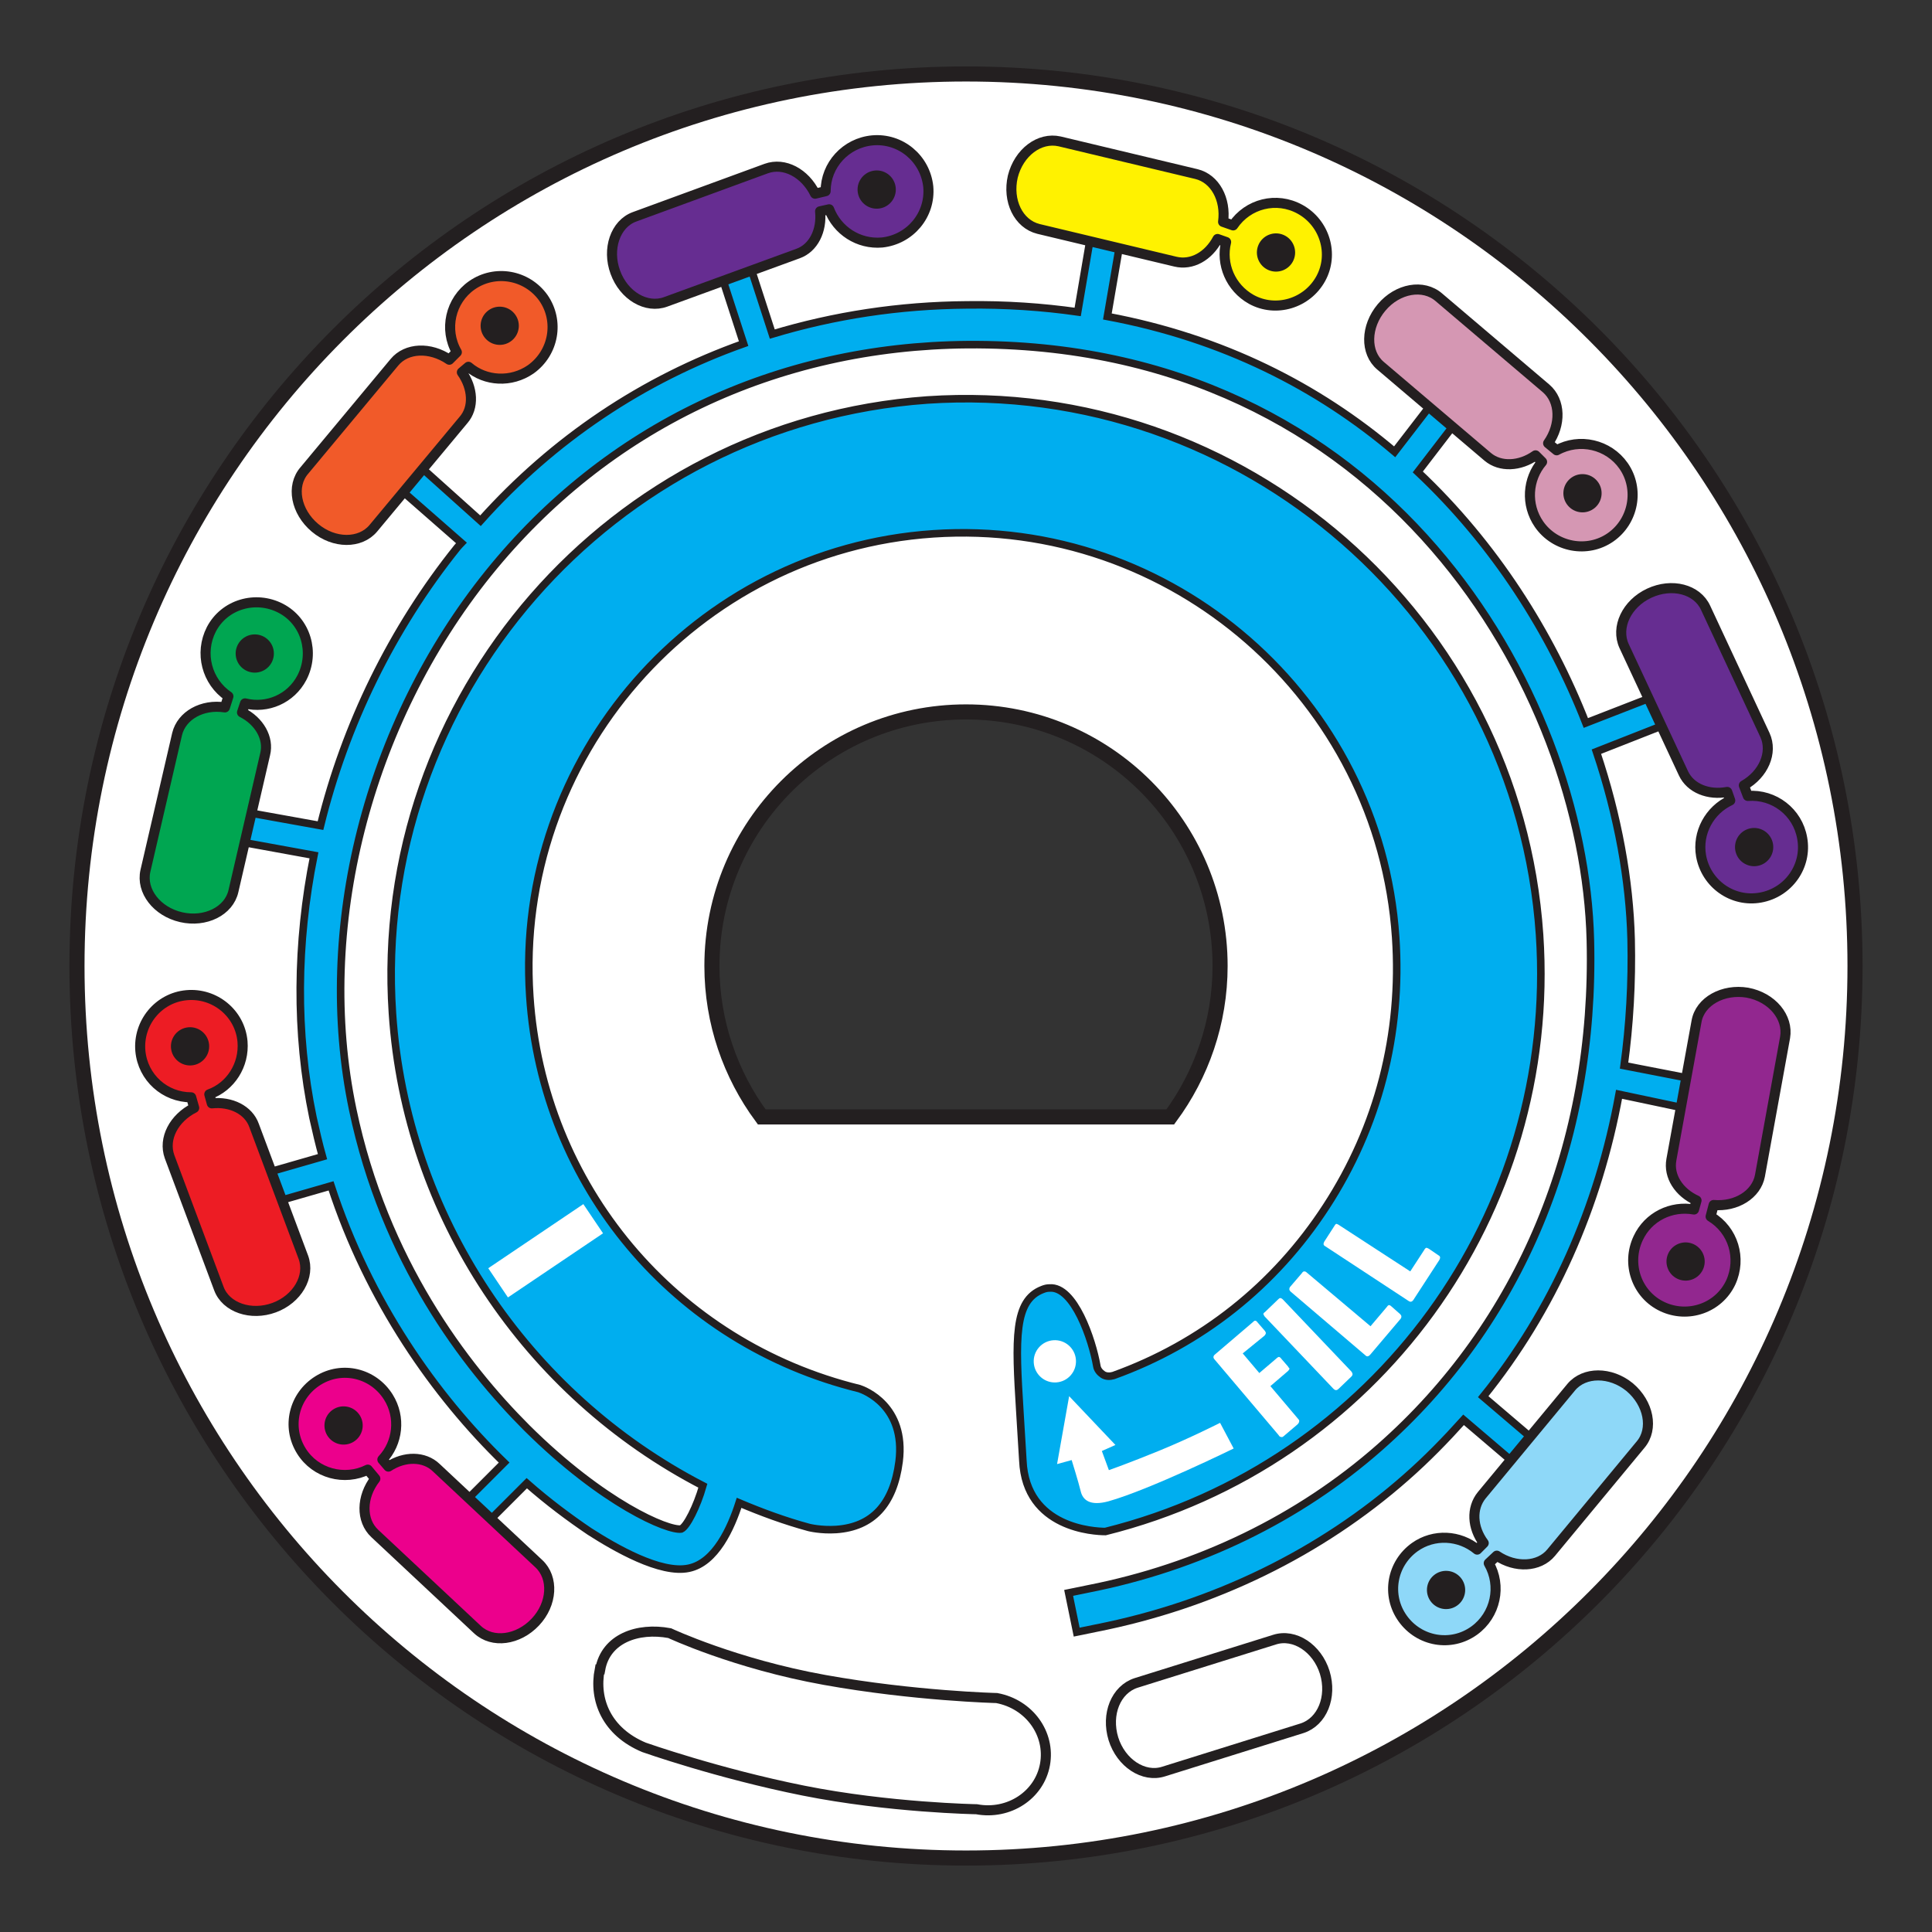
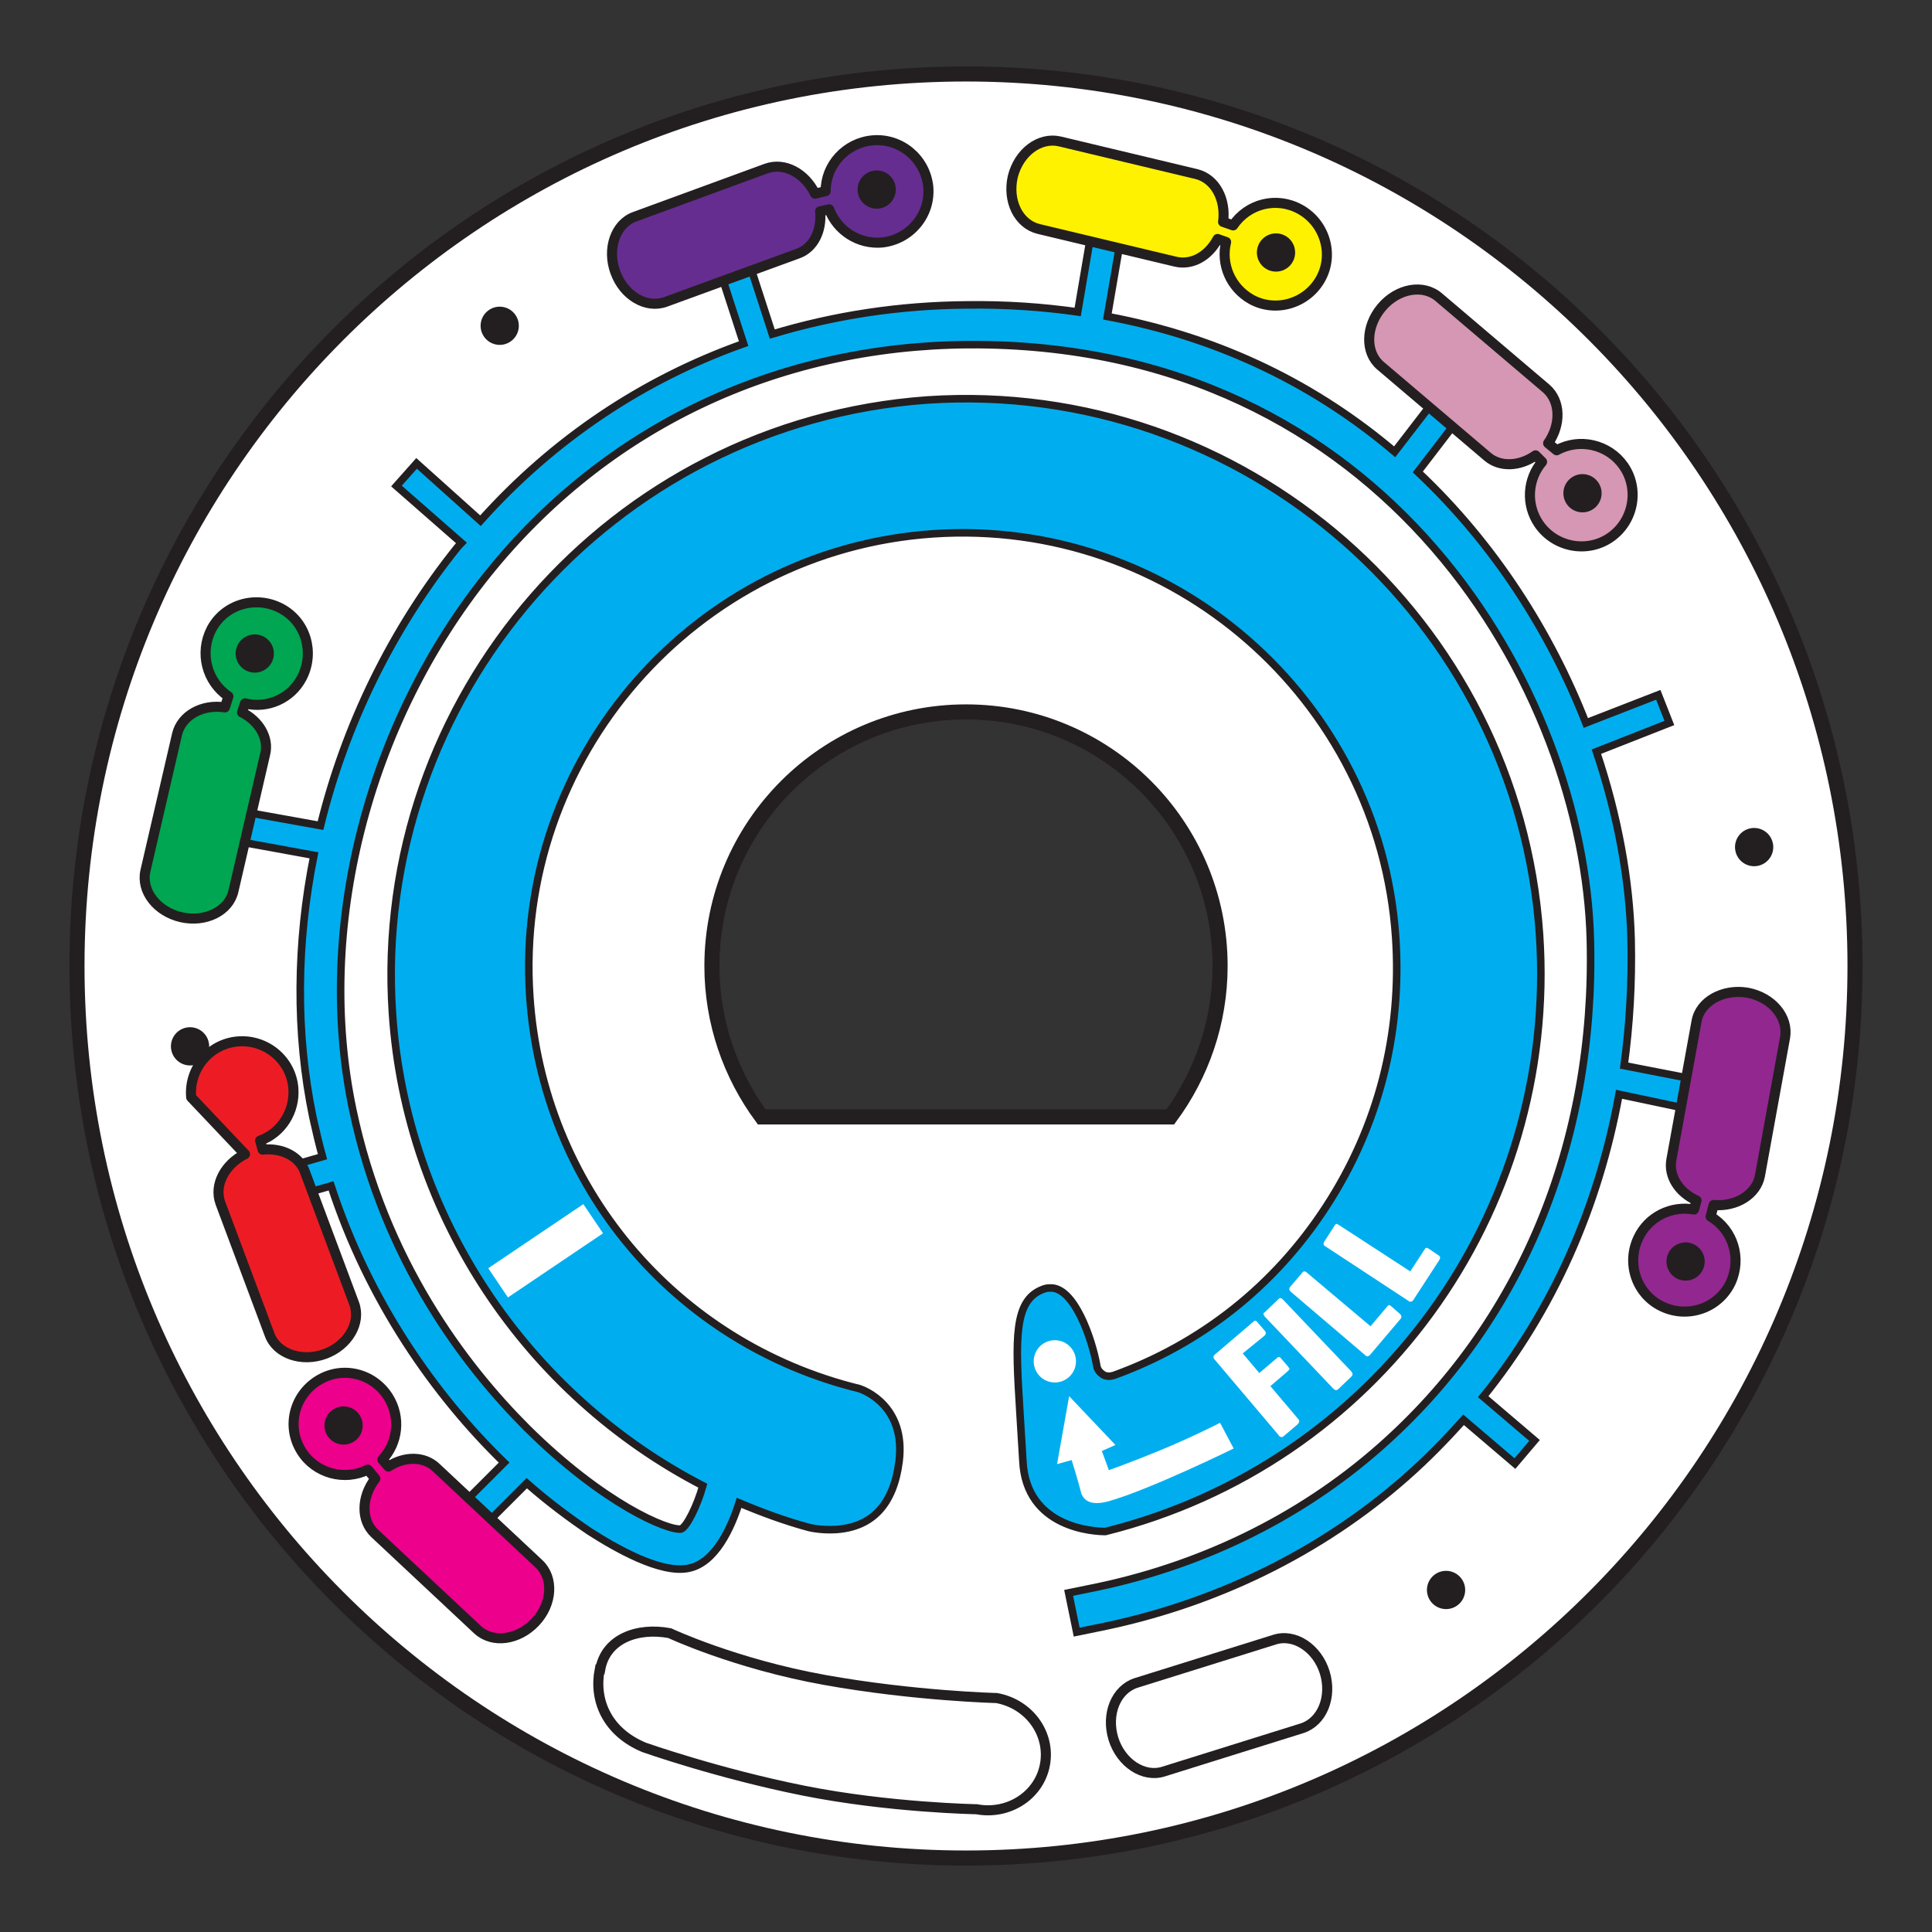
<svg xmlns="http://www.w3.org/2000/svg" version="1.1" id="Layer_1" x="0px" y="0px" viewBox="0 0 384 384" style="enable-background:new 0 0 384 384;" xml:space="preserve">
  <rect x="0" y="0" width="384" height="384" fill="#333333" stroke="none" />
  <style type="text/css">
	.st0{fill:#FFFFFF;stroke:#231F20;stroke-width:3;}
	.st1{fill:#00AEEF;stroke:#231F20;stroke-width:1.5;}
	.st2{fill:#FFFFFF;}
	.st3{fill:none;stroke:#231F20;stroke-width:2;stroke-linejoin:round;}
	.st4{fill:none;stroke:#231F20;stroke-width:2;}
	.st5{fill:#EC008C;stroke:#231F20;stroke-width:2;stroke-linejoin:round;}
	.st6{fill:#231F20;}
	.st7{fill:#ED1C24;stroke:#231F20;stroke-width:2;stroke-linejoin:round;}
	.st8{fill:#00A651;stroke:#231F20;stroke-width:2;stroke-linejoin:round;}
	.st9{fill:#F15A29;stroke:#231F20;stroke-width:2;stroke-linejoin:round;}
	.st10{fill:#662D91;stroke:#231F20;stroke-width:2;stroke-linejoin:round;}
	.st11{fill:#FFF200;stroke:#231F20;stroke-width:2;stroke-linejoin:round;}
	.st12{fill:#D597B3;stroke:#231F20;stroke-width:2;stroke-linejoin:round;}
	.st13{fill:#92278F;stroke:#231F20;stroke-width:2;stroke-linejoin:round;}
	.st14{fill:#8ED8F8;stroke:#231F20;stroke-width:2;stroke-linejoin:round;}
</style>
  <path class="st0" d="M192,14.7C94.4,14.7,15.3,94.1,15.3,192c0,97.9,79.1,177.3,176.7,177.3c97.6,0,176.7-79.4,176.7-177.3  C368.7,94.1,289.6,14.7,192,14.7z M232.6,222h-81.2c-6.2-8.4-9.9-18.8-9.9-30c0-27.9,22.6-50.5,50.5-50.5s50.5,22.6,50.5,50.5  C242.5,203.2,238.8,213.6,232.6,222z" />
  <path class="st1" d="M336,220.5l1.2-5.9l-14.4-2.8c1.1-8.1,1.6-16.5,1.4-25.1c-0.3-11.7-2.6-24.5-6.9-37.3l14.5-5.7l-2.2-5.6  l-14.4,5.6c-7-17.9-18.1-35.5-33.4-49.9l8.6-11.2l-4.8-3.7l-8.4,10.9c-15.2-12.9-34.1-22.6-57.1-26.9l2.9-16.9l-5.9-1l-2.9,17  c-7-1-14.3-1.5-22-1.4c-13.5,0.1-26.4,2.1-38.7,5.8l-5-15.4l-5.7,1.9l5,15.4c-20,7.1-37.8,19-52.3,35.2L82.8,92.1l-4,4.5l12.9,11.3  c-0.3,0.3-0.5,0.6-0.8,0.9c-13,16.2-22.3,35.3-27.2,55.3l-16.1-2.9l-1.1,5.9l15.9,2.9c-3.5,17.4-3.7,35.3-0.2,52.1  c0.6,2.7,1.2,5.3,1.9,7.8l-12.5,3.6l1.7,5.8l12.5-3.6c7.5,23,20.7,41.7,34.4,55l-8.6,8.6l4.3,4.3l8.8-8.8c4.2,3.7,8.5,6.9,12.5,9.6  c5,3.2,14.1,8.5,19.7,7.3c5.3-1.1,8.4-8,10-13c4.5,1.9,9.1,3.6,13.9,4.9c0,0,2.4,0.6,5.4,0.4c7.2-0.5,11.4-5,12.5-13.5  c1.4-11.1-7-14.2-7.9-14.5c-36.7-9-63-40.3-65.5-78c-3.2-47.4,32.8-88.7,80.2-91.9s88.7,32.8,91.9,80.2c1.3,19.2-3.5,37.7-13.8,53.5  c-10.2,15.7-24.8,27.3-42.3,33.6c-0.7,0.2-1.5,0.2-2.1-0.2c-0.6-0.4-1.1-1-1.2-1.7c-0.9-5.2-4.5-15.9-9.4-15.5  c-0.5,0-0.9,0.1-1.4,0.3c-5.7,2.2-5.4,9.8-4.5,24.2c0.2,3.1,0.4,6.3,0.6,9.8c0.6,13.5,14.3,14.1,16.4,14.1  c53.8-13.4,90-63.2,86.3-118.6c-4.3-62.9-58.9-110.5-121.7-106.3C121.4,84,73.8,138.6,78,201.4c2.7,40.3,26.7,75.8,61.7,93.9  c-1.2,4.2-3.2,8.1-4.3,8.6c-2.6,0.4-15.5-5-30.7-20.1c-12.3-12.3-28.3-33.2-34.6-63.3c-7.5-35.8,2.9-76.7,27-106.6  c23.4-29,57.2-45.1,95.2-45.4c83.4-0.6,122.6,68.9,123.8,118.4c1,40.4-13.9,76.2-41.9,100.8c-16,14.1-36,23.8-57.9,28.1l-3.9,0.8  l1.6,7.8l3.9-0.8c23.3-4.6,44.6-15,61.6-30c4.1-3.6,7.8-7.4,11.4-11.4l10.2,8.7l3.9-4.6l-10.2-8.7c13.8-17.1,22.9-37.6,27-60.1  L336,220.5z" />
  <ellipse transform="matrix(0.998 -6.756756e-02 6.756756e-02 0.998 -17.799 14.778)" class="st2" cx="209.6" cy="270.5" rx="4.2" ry="4.2" />
  <path class="st2" d="M212.5,277.5l-2.4,13.5l2.9-0.8c0,0,1.4,4.5,1.8,6.2s1.8,3,5.5,2c8.2-2.3,24.9-10.5,24.9-10.5l-2.7-5.1  c0,0-5.9,3-12,5.5s-10.1,3.9-10.1,3.9l-1.4-3.8l2.7-1.2L212.5,277.5z" />
  <path class="st2" d="M252.5,275.5l5.5,6.5c0.2,0.2,0.3,0.4,0.2,0.6c0,0.1-0.1,0.3-0.3,0.5l-2.7,2.3c-0.2,0.2-0.4,0.3-0.6,0.2  c-0.2,0-0.3-0.1-0.5-0.4l-12.7-15c-0.3-0.3-0.3-0.7,0.1-1l7.5-6.4c0.2-0.2,0.3-0.3,0.5-0.3c0.1,0,0.3,0.1,0.5,0.4l1.3,1.5  c0.2,0.2,0.2,0.3,0.3,0.5c0,0.2-0.1,0.4-0.3,0.6L247,269l3.3,3.9l3.4-2.9c0.2-0.2,0.4-0.3,0.5-0.3c0.1,0,0.3,0.1,0.5,0.4l1.3,1.5  c0.1,0.2,0.2,0.3,0.3,0.4c0,0.1-0.1,0.3-0.3,0.5L252.5,275.5z" />
  <path class="st2" d="M268.6,272.6c0.3,0.4,0.3,0.7,0,1l-2.5,2.4c-0.4,0.4-0.7,0.4-1.1,0l-13.6-14.3c-0.2-0.2-0.2-0.4-0.3-0.5  c0-0.1,0.1-0.3,0.3-0.4l2.6-2.5c0.2-0.2,0.3-0.3,0.5-0.3c0.1,0,0.3,0.1,0.5,0.3L268.6,272.6z" />
  <path class="st2" d="M272.4,263.6l3.3-3.9c0.1-0.2,0.3-0.3,0.4-0.3c0.1,0,0.3,0.1,0.5,0.3l1.7,1.5c0.3,0.3,0.3,0.6,0.1,0.9l-6.1,7.2  c-0.3,0.3-0.6,0.4-0.9,0.1l-14.9-12.7c-0.3-0.3-0.3-0.6-0.1-0.9l2.4-2.8c0.1-0.2,0.3-0.3,0.4-0.3c0.1,0,0.3,0,0.5,0.2L272.4,263.6z" />
  <path class="st2" d="M280.3,252.7l2.8-4.3c0.1-0.2,0.2-0.3,0.4-0.4c0.1,0,0.3,0.1,0.5,0.2l1.9,1.3c0.4,0.2,0.4,0.5,0.2,0.9l-5.2,8  c-0.3,0.4-0.6,0.4-0.9,0.2l-16.6-10.9c-0.4-0.2-0.4-0.5-0.2-0.9l2-3.1c0.1-0.2,0.2-0.3,0.3-0.4c0.1-0.1,0.3,0,0.5,0.1L280.3,252.7z" />
  <rect x="97.1" y="245.1" transform="matrix(0.829 -0.559 0.559 0.829 -120.463 103.162)" class="st2" width="22.8" height="7" />
  <path class="st3" d="M253.3,325.9c4-1.3,8.5,1.7,10,6.5l0,0c1.5,4.9-0.5,9.8-4.5,11.1l-27.5,8.6c-4,1.3-8.5-1.7-10-6.5l0,0  c-1.5-4.9,0.5-9.8,4.5-11.1L253.3,325.9z" />
  <path class="st4" d="M207.7,350.7c-1.1,6.1-7.2,10.1-13.6,8.9c0,0-17.4-0.3-34.4-3.7s-31.7-8.6-31.7-8.6c-7.4-3.1-10-9.4-8.8-15.5  l0.1,0c1.1-6.1,7.4-8.4,13.8-7.2c0,0,13,6.1,30.8,9.3c17.8,3.2,34.2,3.6,34.2,3.6C204.6,338.7,208.8,344.6,207.7,350.7L207.7,350.7z  " />
  <path class="st5" d="M73.1,292.1c-4.6,2.3-10.4,0.8-13.2-3.7c-3-4.8-1.5-11,3.3-14c4.8-3,11-1.5,14,3.3c2.5,4,1.9,9.1-1.2,12.4  l1.2,1.4c3.2-2.1,7.1-2.1,9.5,0.2l20.4,19.1c3,2.8,2.7,8-0.7,11.6l0,0c-3.4,3.6-8.5,4.3-11.5,1.5l-20.4-19.1  c-2.8-2.6-2.7-7.3,0.1-10.9L73.1,292.1z" />
  <ellipse transform="matrix(0.795 -0.607 0.607 0.795 -157.91 99.641)" class="st6" cx="68.3" cy="283.2" rx="3.8" ry="3.8" />
-   <path class="st7" d="M38,218.1c-5.2,0-9.6-3.9-10.1-9.2c-0.5-5.6,3.6-10.6,9.2-11.1c5.6-0.5,10.6,3.6,11.1,9.2  c0.4,4.7-2.4,9-6.6,10.5l0.5,1.8c3.8-0.4,7.3,1.3,8.4,4.4l9.8,26.2c1.4,3.8-1.2,8.3-5.8,10l0,0c-4.6,1.7-9.6,0-11-3.8l-9.8-26.2  c-1.3-3.6,0.9-7.7,4.9-9.7L38,218.1z" />
+   <path class="st7" d="M38,218.1c-0.5-5.6,3.6-10.6,9.2-11.1c5.6-0.5,10.6,3.6,11.1,9.2  c0.4,4.7-2.4,9-6.6,10.5l0.5,1.8c3.8-0.4,7.3,1.3,8.4,4.4l9.8,26.2c1.4,3.8-1.2,8.3-5.8,10l0,0c-4.6,1.7-9.6,0-11-3.8l-9.8-26.2  c-1.3-3.6,0.9-7.7,4.9-9.7L38,218.1z" />
  <ellipse transform="matrix(0.982 -0.189 0.189 0.982 -38.559 10.837)" class="st6" cx="37.7" cy="208" rx="3.8" ry="3.8" />
  <path class="st8" d="M45.4,138.4c-4.3-2.9-5.8-8.6-3.4-13.3c2.6-5,8.8-6.8,13.8-4.2c5,2.6,6.8,8.8,4.2,13.8  c-2.2,4.2-6.9,6.2-11.3,5.1l-0.6,1.8c3.4,1.7,5.4,5.1,4.6,8.3l-6.3,27.2c-0.9,4-5.6,6.3-10.4,5.2l0,0c-4.8-1.1-8-5.2-7.1-9.2  l6.3-27.2c0.9-3.7,5-6,9.5-5.3L45.4,138.4z" />
  <ellipse transform="matrix(0.384 -0.923 0.923 0.384 -88.637 126.845)" class="st6" cx="50.7" cy="129.8" rx="3.8" ry="3.8" />
-   <path class="st9" d="M90.8,70c-2.6-4.5-1.3-10.3,3-13.3c4.6-3.2,10.9-2.1,14.2,2.5c3.2,4.6,2.1,10.9-2.5,14.2  c-3.9,2.7-9,2.4-12.4-0.5L91.8,74c2.2,3.1,2.5,7,0.3,9.5L74.2,105c-2.6,3.1-7.8,3.1-11.6-0.1l0,0c-3.8-3.2-4.8-8.3-2.1-11.4L78.4,72  c2.4-2.9,7.1-3.1,10.9-0.5L90.8,70z" />
  <ellipse transform="matrix(0.76 -0.649 0.649 0.76 -18.211 80.09)" class="st6" cx="99.4" cy="64.7" rx="3.8" ry="3.8" />
  <path class="st10" d="M164.1,38c0-5.2,4-9.6,9.3-10.1c5.6-0.5,10.5,3.6,11.1,9.2c0.5,5.6-3.6,10.5-9.2,11.1  c-4.7,0.4-8.9-2.4-10.5-6.6L163,42c0.4,3.8-1.3,7.3-4.4,8.4L132.3,60c-3.8,1.4-8.3-1.2-10-5.9l0,0c-1.7-4.6,0-9.6,3.8-11l26.2-9.6  c3.6-1.3,7.7,0.9,9.7,5L164.1,38z" />
  <ellipse transform="matrix(0.983 -0.185 0.185 0.983 -3.964 32.845)" class="st6" cx="174.2" cy="37.7" rx="3.8" ry="3.8" />
  <path class="st11" d="M245.1,44.8c2.9-4.3,8.6-5.8,13.3-3.2c4.9,2.7,6.8,8.9,4.1,13.8c-2.7,4.9-8.9,6.8-13.8,4.1  c-4.1-2.3-6.1-7-5-11.4l-1.7-0.6c-1.8,3.4-5.1,5.3-8.4,4.5l-27.2-6.5c-4-1-6.2-5.6-5.1-10.4l0,0c1.2-4.8,5.3-7.9,9.3-7l27.2,6.5  c3.7,0.9,5.9,5,5.3,9.5L245.1,44.8z" />
  <ellipse transform="matrix(0.392 -0.92 0.92 0.392 108.022 263.82)" class="st6" cx="253.6" cy="50.2" rx="3.8" ry="3.8" />
  <path class="st12" d="M309.4,89.5c4.5-2.5,10.3-1.2,13.3,3.1c3.2,4.6,2,11-2.6,14.2c-4.6,3.2-11,2-14.2-2.6c-2.7-3.9-2.3-9,0.6-12.4  l-1.3-1.3c-3.1,2.2-7,2.4-9.5,0.3l-21.3-18.1c-3.1-2.6-3-7.8,0.2-11.6l0,0c3.2-3.8,8.3-4.7,11.4-2l21.3,18.1c2.9,2.5,3,7.2,0.4,10.9  L309.4,89.5z" />
  <ellipse transform="matrix(0.765 -0.644 0.644 0.765 10.688 225.591)" class="st6" cx="314.6" cy="98.1" rx="3.8" ry="3.8" />
-   <path class="st10" d="M347.4,158.2c5.2-0.4,9.9,3.2,10.8,8.4c1,5.5-2.7,10.8-8.3,11.8c-5.5,1-10.8-2.7-11.8-8.3  c-0.8-4.6,1.7-9.1,5.8-11l-0.6-1.7c-3.7,0.7-7.3-0.7-8.7-3.7l-11.8-25.3c-1.7-3.7,0.5-8.4,5-10.5l0,0c4.5-2.1,9.5-0.8,11.2,2.9  l11.8,25.3c1.6,3.5-0.3,7.8-4.2,10L347.4,158.2z" />
  <ellipse transform="matrix(0.965 -0.264 0.264 0.965 -32.059 98.057)" class="st6" cx="348.5" cy="168.2" rx="3.8" ry="3.8" />
  <path class="st13" d="M340,241.8c4.5,2.7,6.2,8.3,4,13.1c-2.4,5.1-8.5,7.2-13.6,4.8s-7.2-8.5-4.8-13.6c2-4.3,6.6-6.5,11.1-5.7  l0.5-1.8c-3.5-1.6-5.6-4.8-5-8.1l5-27.5c0.7-4,5.3-6.5,10.1-5.7l0,0c4.9,0.9,8.2,4.9,7.5,8.9l-5,27.5c-0.7,3.7-4.7,6.2-9.2,5.8  L340,241.8z" />
  <ellipse transform="matrix(0.34 -0.94 0.94 0.34 -14.473 480.527)" class="st6" cx="335.1" cy="250.6" rx="3.8" ry="3.8" />
-   <path class="st14" d="M295.9,310.7c2.6,4.5,1.4,10.3-2.9,13.4c-4.6,3.3-10.9,2.2-14.2-2.4s-2.2-10.9,2.4-14.2  c3.8-2.7,8.9-2.4,12.4,0.5l1.3-1.3c-2.3-3.1-2.5-6.9-0.4-9.5l17.8-21.5c2.6-3.1,7.8-3.1,11.6,0l0,0c3.8,3.2,4.8,8.3,2.2,11.4  l-17.8,21.5c-2.4,2.9-7.1,3.1-10.8,0.6L295.9,310.7z" />
  <ellipse transform="matrix(0.756 -0.655 0.655 0.756 -136.763 265.305)" class="st6" cx="287.3" cy="316" rx="3.8" ry="3.8" />
</svg>